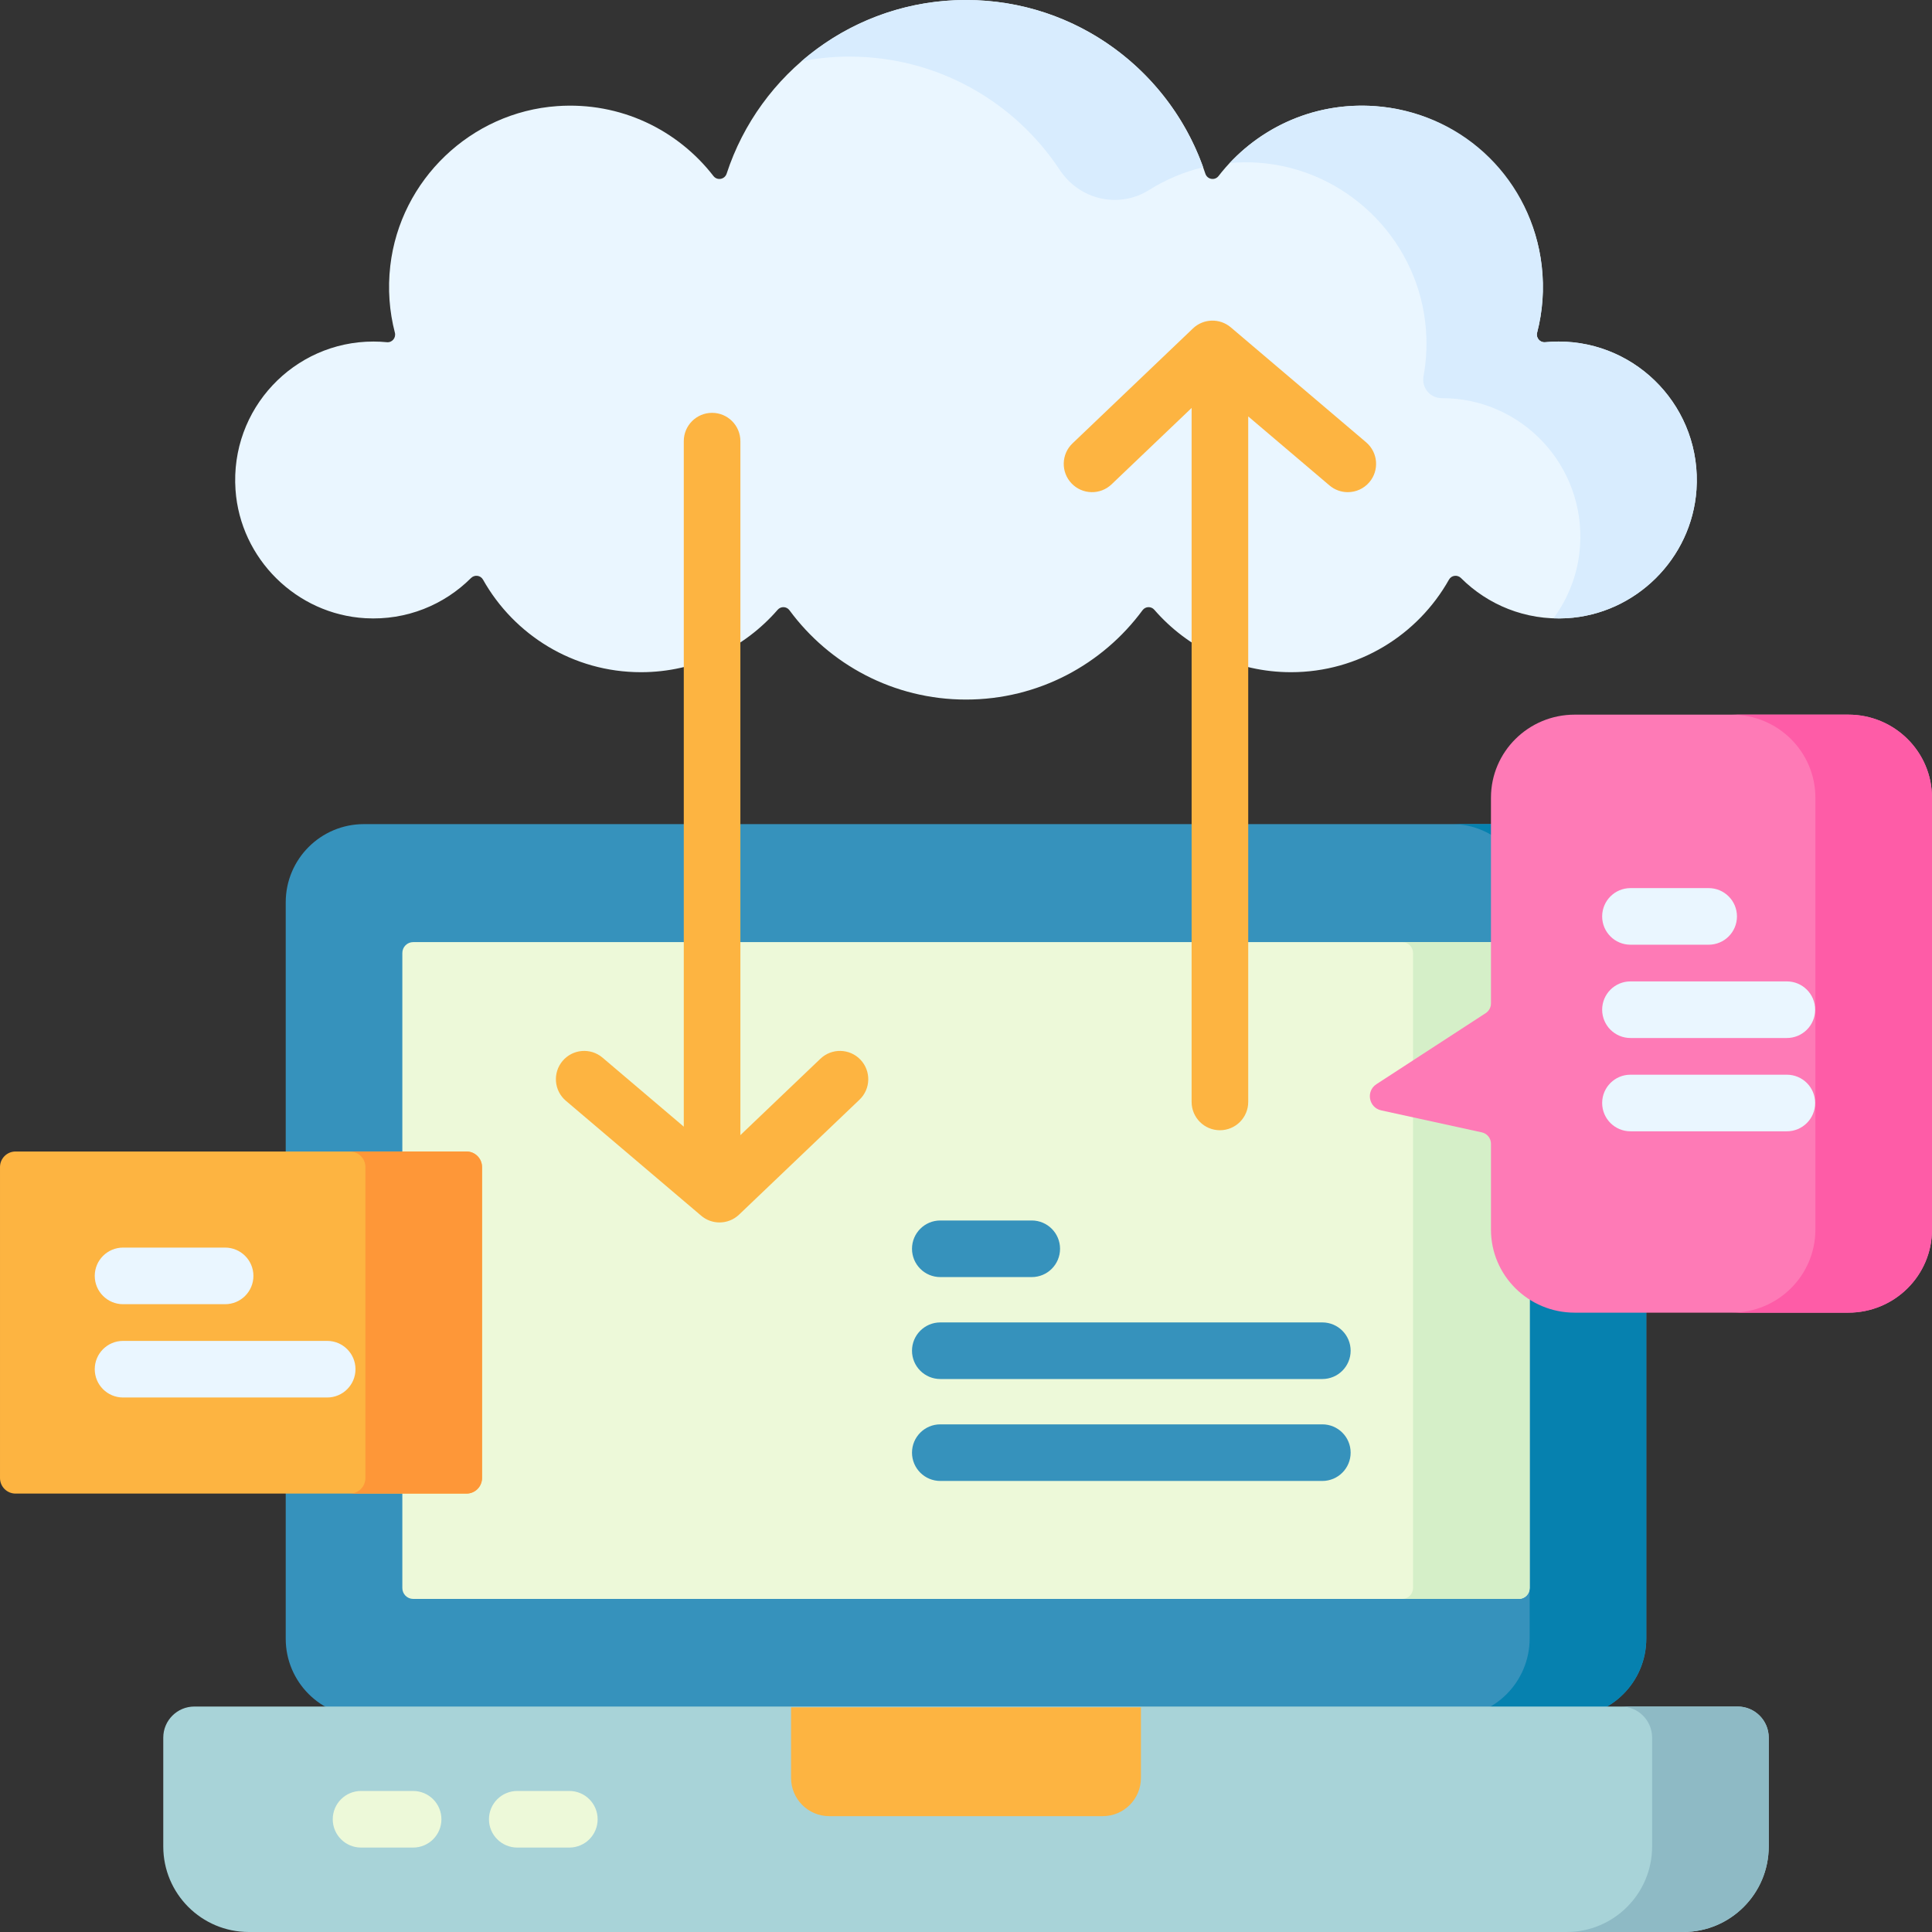
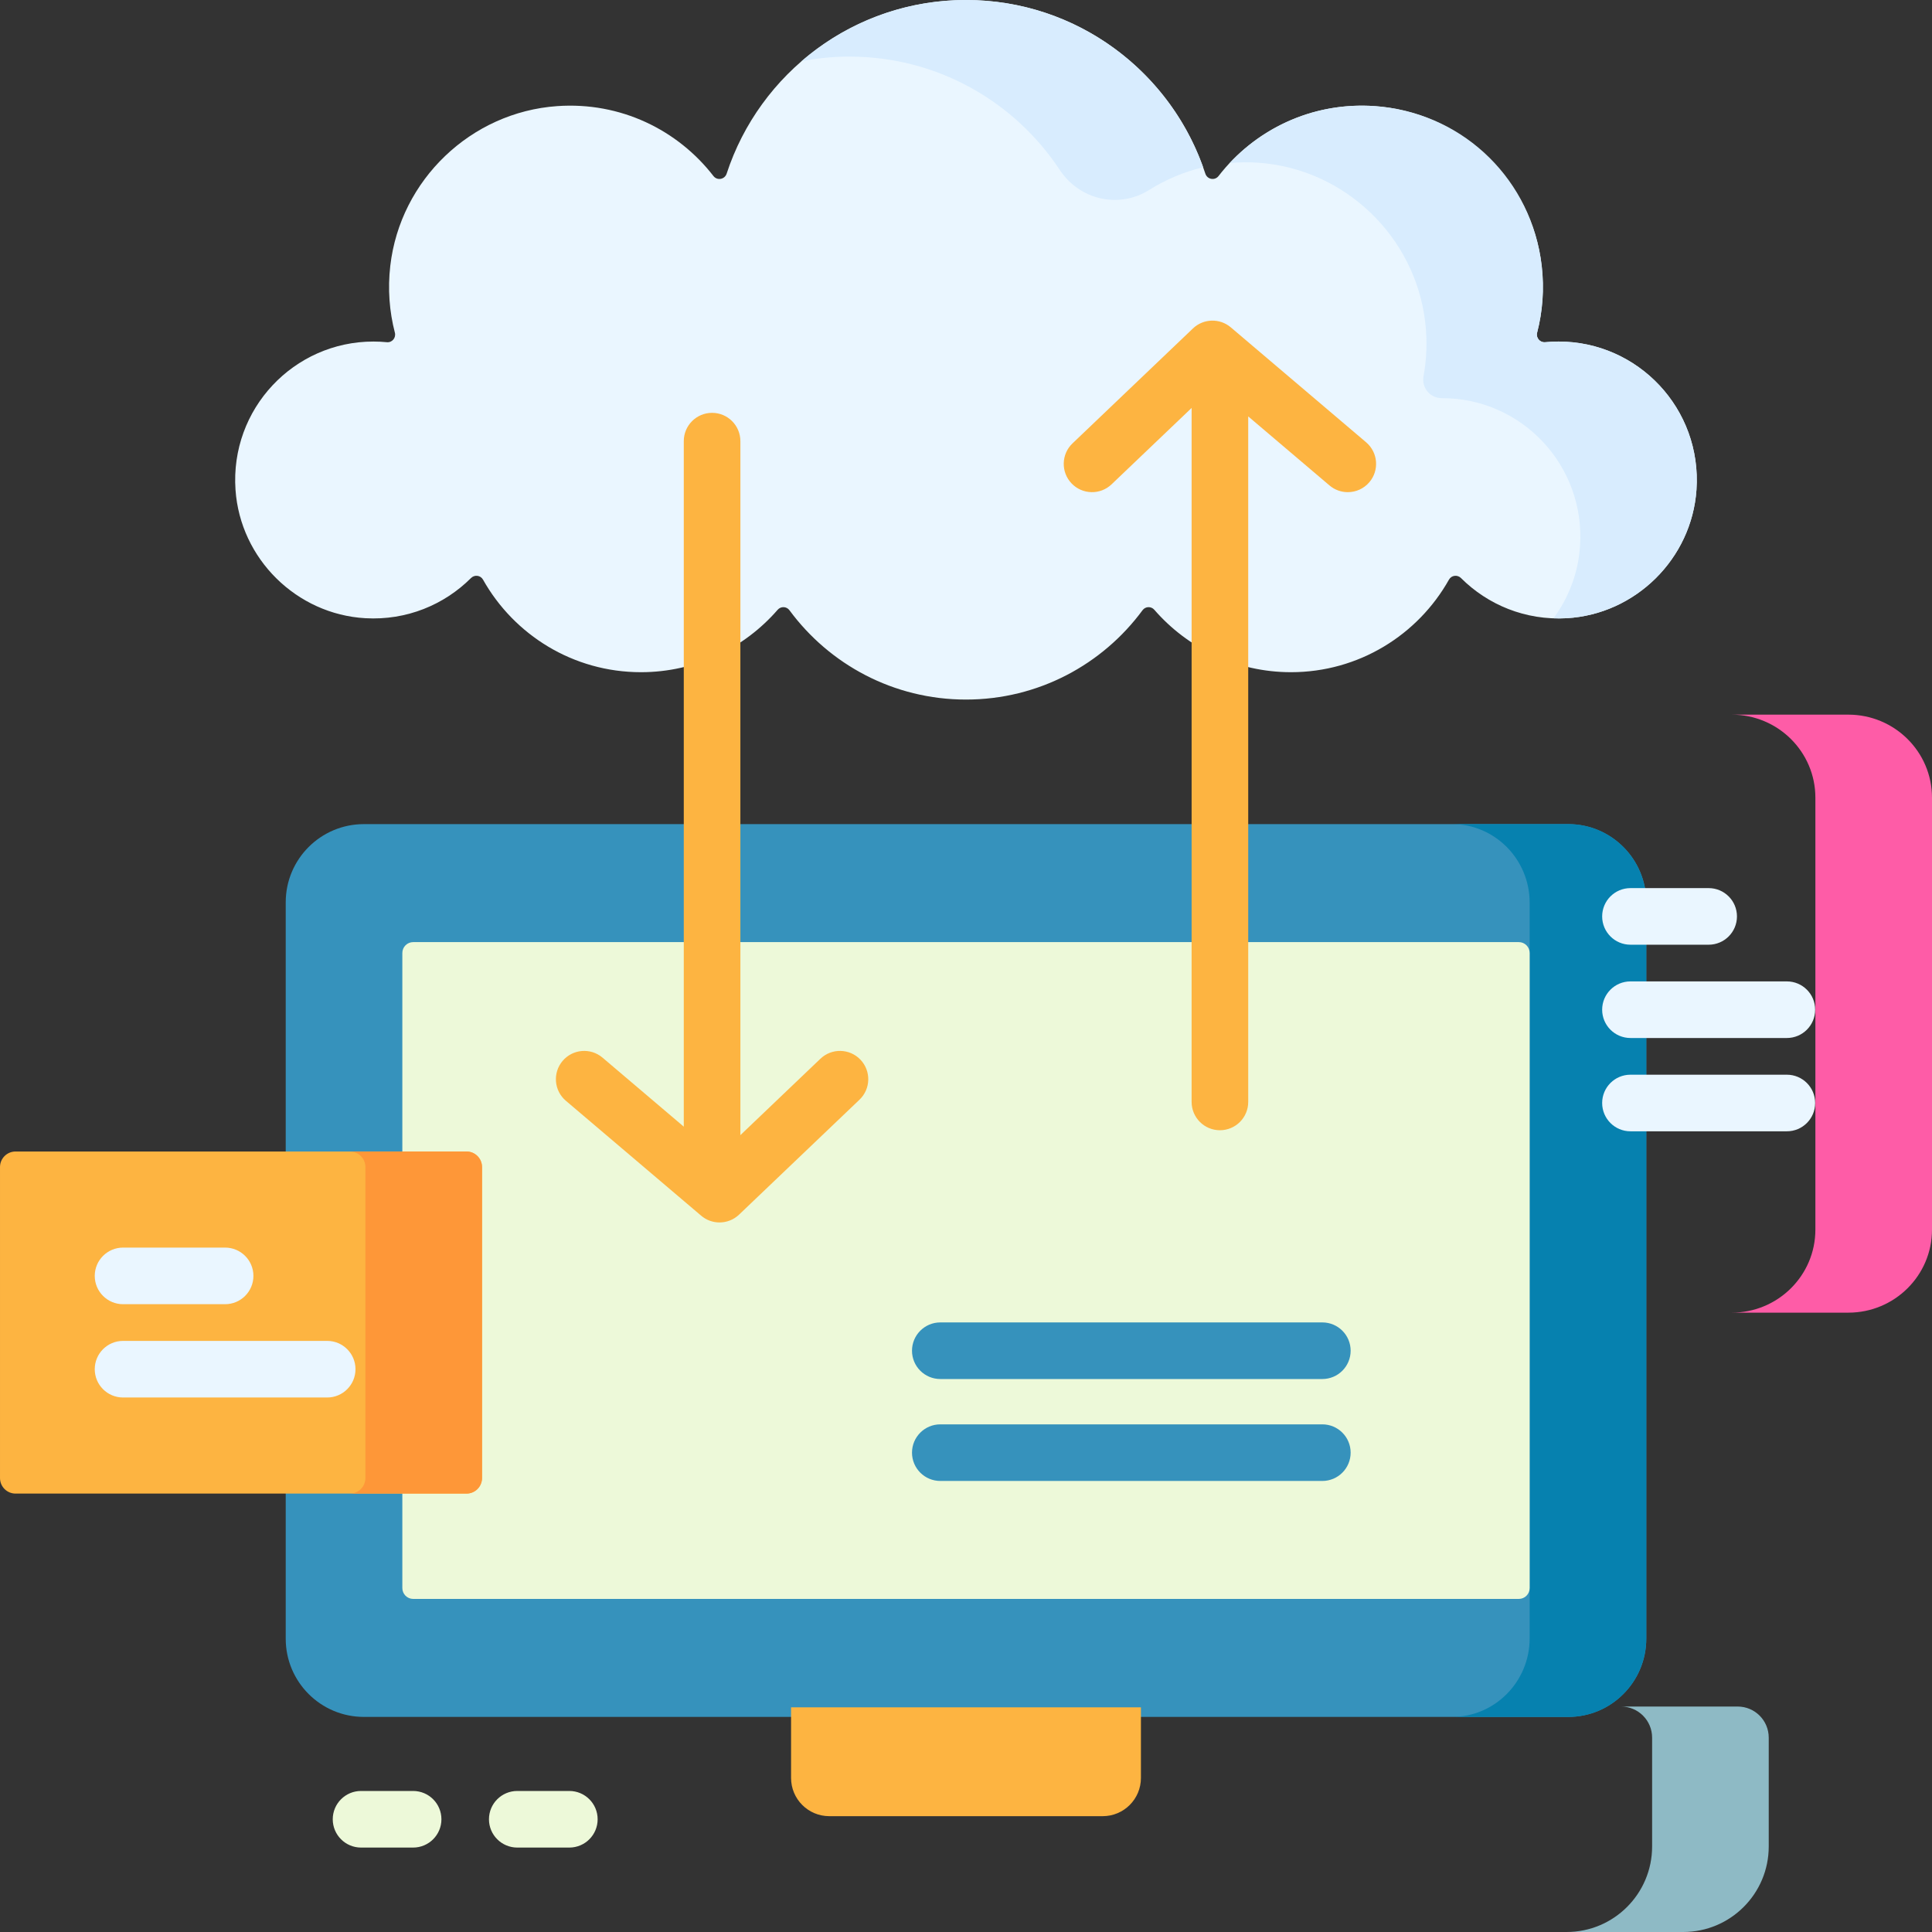
<svg xmlns="http://www.w3.org/2000/svg" id="Capa_1" enable-background="new 0 0 512 512" height="512" viewBox="0 0 512 512" width="512">
  <rect x="0" y="0" width="512" height="512" fill="#333333" stroke="none" />
  <g>
    <path d="m413.033 90.512c-1.201 0-2.387.061-3.558.177-1.398.139-2.476-1.169-2.123-2.531 1.449-5.583 1.93-11.556 1.213-17.742-2.639-22.766-21.381-40.687-44.214-42.294-16.841-1.185-31.985 6.341-41.418 18.525-.996 1.287-2.998.919-3.503-.628-8.733-26.718-33.829-46.019-63.43-46.019s-54.697 19.301-63.43 46.019c-.506 1.547-2.507 1.915-3.503.628-9.433-12.184-24.576-19.71-41.418-18.525-22.832 1.607-41.574 19.527-44.214 42.294-.717 6.186-.236 12.159 1.213 17.742.353 1.362-.725 2.669-2.123 2.531-1.17-.116-2.357-.177-3.558-.177-21.099 0-38.032 17.857-36.551 39.301 1.262 18.267 16.164 32.984 34.42 34.02 10.935.62 20.895-3.57 27.985-10.645.951-.949 2.525-.752 3.184.419 8.228 14.641 23.89 24.532 41.862 24.532 14.464 0 27.425-6.412 36.226-16.545.841-.968 2.357-.916 3.117.116 10.582 14.363 27.598 23.681 46.79 23.681s36.209-9.318 46.79-23.681c.761-1.032 2.276-1.084 3.117-.116 8.801 10.133 21.762 16.545 36.226 16.545 17.972 0 33.634-9.892 41.862-24.532.658-1.171 2.233-1.368 3.184-.419 7.089 7.075 17.049 11.265 27.985 10.645 18.257-1.036 33.159-15.753 34.42-34.02 1.481-21.444-15.453-39.301-36.551-39.301z" fill="#eaf6ff" />
    <g fill="#d8ecfe">
      <path d="m225.136 15.001c23.285 0 43.782 11.943 55.72 30.044 5.215 7.907 15.653 10.345 23.667 5.306 4.352-2.737 9.175-4.794 14.318-6.024-9.225-25.835-33.87-44.327-62.841-44.327-16.661 0-31.895 6.115-43.588 16.226 4.12-.797 8.372-1.225 12.724-1.225z" />
      <path d="m413.033 90.512c-1.186 0-2.358.059-3.514.173-1.417.139-2.525-1.146-2.167-2.526 1.447-5.576 1.929-11.542 1.216-17.72-2.591-22.446-20.11-39.838-42.555-42.172-15.836-1.646-30.286 4.444-40.114 14.933 2.482-.212 5.012-.258 7.588-.076 22.832 1.607 41.575 19.527 44.214 42.294.571 4.93.382 9.726-.452 14.296-.557 3.05 1.757 5.805 4.853 5.799h.067c21.099 0 38.032 17.857 36.551 39.301-.489 7.079-3.034 13.621-7.022 19.044 1.143.041 2.297.041 3.465-.025 18.257-1.036 33.158-15.753 34.42-34.02 1.482-21.444-15.452-39.301-36.55-39.301z" />
    </g>
    <path d="m415.557 455h-319.114c-11.446 0-20.724-9.279-20.724-20.724v-195.153c0-11.446 9.279-20.724 20.724-20.724h319.115c11.446 0 20.724 9.279 20.724 20.724v195.153c0 11.445-9.279 20.724-20.725 20.724z" fill="#3692bc" />
    <path d="m415.678 218.398h-30.905c11.379 0 20.604 9.333 20.604 20.846v194.91c0 11.513-9.225 20.846-20.604 20.846h30.905c11.379 0 20.604-9.333 20.604-20.846v-194.91c0-11.513-9.225-20.846-20.604-20.846z" fill="#0681af" />
    <path d="m106.624 420.855v-168.311c0-1.588 1.288-2.876 2.876-2.876h293c1.588 0 2.876 1.288 2.876 2.876v168.311c0 1.588-1.288 2.876-2.876 2.876h-293c-1.589 0-2.876-1.288-2.876-2.876z" fill="#edf9d9" />
-     <path d="m402.517 249.667h-30.905c1.579 0 2.859 1.295 2.859 2.893v168.278c0 1.598-1.28 2.893-2.859 2.893h30.905c1.579 0 2.859-1.295 2.859-2.893v-168.278c0-1.597-1.28-2.893-2.859-2.893z" fill="#d5efc8" />
    <g fill="#fdb441">
      <path d="m217.421 280.577-21.212 20.244v-183.915c0-4.143-3.358-7.5-7.5-7.5s-7.5 3.357-7.5 7.5v181.671l-21.535-18.292c-3.158-2.68-7.89-2.295-10.572.861-2.682 3.157-2.296 7.891.861 10.572l35.863 30.461c1.404 1.192 3.131 1.783 4.854 1.783 1.869 0 3.734-.695 5.179-2.074l31.918-30.461c2.996-2.859 3.107-7.607.248-10.604-2.86-2.997-7.607-3.105-10.604-.246z" />
      <path d="m362.037 117.211-35.863-30.461c-2.928-2.485-7.258-2.359-10.033.291l-31.918 30.461c-2.997 2.859-3.107 7.607-.248 10.604 2.86 2.998 7.608 3.108 10.604.248l21.213-20.244v183.914c0 4.143 3.357 7.5 7.5 7.5s7.5-3.357 7.5-7.5v-181.67l21.535 18.291c1.411 1.197 3.136 1.783 4.852 1.783 2.125 0 4.236-.898 5.721-2.645 2.679-3.157 2.294-7.89-.863-10.572z" />
    </g>
-     <path d="m512 211.394v114.467c0 12.154-9.93 22.006-22.179 22.006h-72.518c-12.249 0-22.179-9.852-22.179-22.006v-22.768c0-1.443-1.005-2.692-2.415-3l-26.675-5.833c-3.314-.725-4.111-5.088-1.267-6.937l28.959-18.832c.871-.566 1.397-1.535 1.397-2.574v-54.522c0-12.153 9.93-22.006 22.179-22.006h72.518c12.25-.001 22.18 9.852 22.18 22.005z" fill="#fe7ab6" />
    <path d="m489.821 189.388h-30.905c12.249 0 22.179 9.852 22.179 22.006v114.467c0 12.154-9.93 22.006-22.179 22.006h30.905c12.249 0 22.179-9.852 22.179-22.006v-114.467c0-12.153-9.93-22.006-22.179-22.006z" fill="#fe5ca7" />
    <g fill="#eaf6ff">
      <path d="m432.089 250.358h20.724c4.143 0 7.5-3.357 7.5-7.5s-3.357-7.5-7.5-7.5h-20.724c-4.143 0-7.5 3.357-7.5 7.5s3.357 7.5 7.5 7.5z" />
      <path d="m432.089 275.082h41.447c4.143 0 7.5-3.357 7.5-7.5s-3.357-7.5-7.5-7.5h-41.447c-4.143 0-7.5 3.357-7.5 7.5s3.357 7.5 7.5 7.5z" />
      <path d="m473.536 284.807h-41.447c-4.143 0-7.5 3.357-7.5 7.5s3.357 7.5 7.5 7.5h41.447c4.143 0 7.5-3.357 7.5-7.5s-3.357-7.5-7.5-7.5z" />
    </g>
    <path d="m123.622 395.817h-119.501c-2.276 0-4.121-1.845-4.121-4.121v-82.414c0-2.276 1.845-4.121 4.121-4.121h119.501c2.276 0 4.121 1.845 4.121 4.121v82.414c-.001 2.276-1.845 4.121-4.121 4.121z" fill="#fdb441" />
    <path d="m123.622 305.16h-30.906c2.276 0 4.121 1.845 4.121 4.121v82.414c0 2.276-1.845 4.121-4.121 4.121h30.905c2.276 0 4.121-1.845 4.121-4.121v-82.414c0-2.275-1.844-4.121-4.12-4.121z" fill="#fe9738" />
    <g fill="#eaf6ff">
      <path d="m32.609 345.626h27.049c4.142 0 7.5-3.357 7.5-7.5s-3.358-7.5-7.5-7.5h-27.049c-4.142 0-7.5 3.357-7.5 7.5s3.358 7.5 7.5 7.5z" />
      <path d="m86.707 355.351h-54.098c-4.142 0-7.5 3.357-7.5 7.5s3.358 7.5 7.5 7.5h54.098c4.142 0 7.5-3.357 7.5-7.5s-3.358-7.5-7.5-7.5z" />
    </g>
    <g fill="#3692bc">
-       <path d="m249.19 338.441h24.233c4.143 0 7.5-3.357 7.5-7.5s-3.357-7.5-7.5-7.5h-24.233c-4.142 0-7.5 3.357-7.5 7.5s3.358 7.5 7.5 7.5z" />
      <path d="m249.19 365.455h101.243c4.143 0 7.5-3.357 7.5-7.5s-3.357-7.5-7.5-7.5h-101.243c-4.142 0-7.5 3.357-7.5 7.5s3.358 7.5 7.5 7.5z" />
      <path d="m350.434 377.469h-101.244c-4.142 0-7.5 3.357-7.5 7.5s3.358 7.5 7.5 7.5h101.243c4.143 0 7.5-3.357 7.5-7.5s-3.357-7.5-7.499-7.5z" />
    </g>
-     <path d="m446.068 512h-380.136c-12.517 0-22.664-10.147-22.664-22.664v-28.845c0-4.552 3.69-8.241 8.241-8.241h408.982c4.552 0 8.241 3.69 8.241 8.241v28.845c0 12.517-10.147 22.664-22.664 22.664z" fill="#a8d3d8" />
    <path d="m460.491 452.25h-30.905c4.552 0 8.241 3.69 8.241 8.241v28.845c0 12.517-10.147 22.664-22.664 22.664h30.905c12.517 0 22.664-10.147 22.664-22.664v-28.845c0-4.552-3.689-8.241-8.241-8.241z" fill="#8ebac5" />
    <path d="m209.642 452.459h92.716v18.715c0 5.595-4.535 10.13-10.13 10.13h-72.456c-5.595 0-10.13-4.535-10.13-10.13z" fill="#fdb441" />
    <g fill="#edf9d9">
      <path d="m109.482 474.625h-13.8c-4.142 0-7.5 3.357-7.5 7.5s3.358 7.5 7.5 7.5h13.8c4.142 0 7.5-3.357 7.5-7.5s-3.357-7.5-7.5-7.5z" />
      <path d="m150.881 474.625h-13.8c-4.142 0-7.5 3.357-7.5 7.5s3.358 7.5 7.5 7.5h13.8c4.142 0 7.5-3.357 7.5-7.5s-3.358-7.5-7.5-7.5z" />
    </g>
  </g>
</svg>